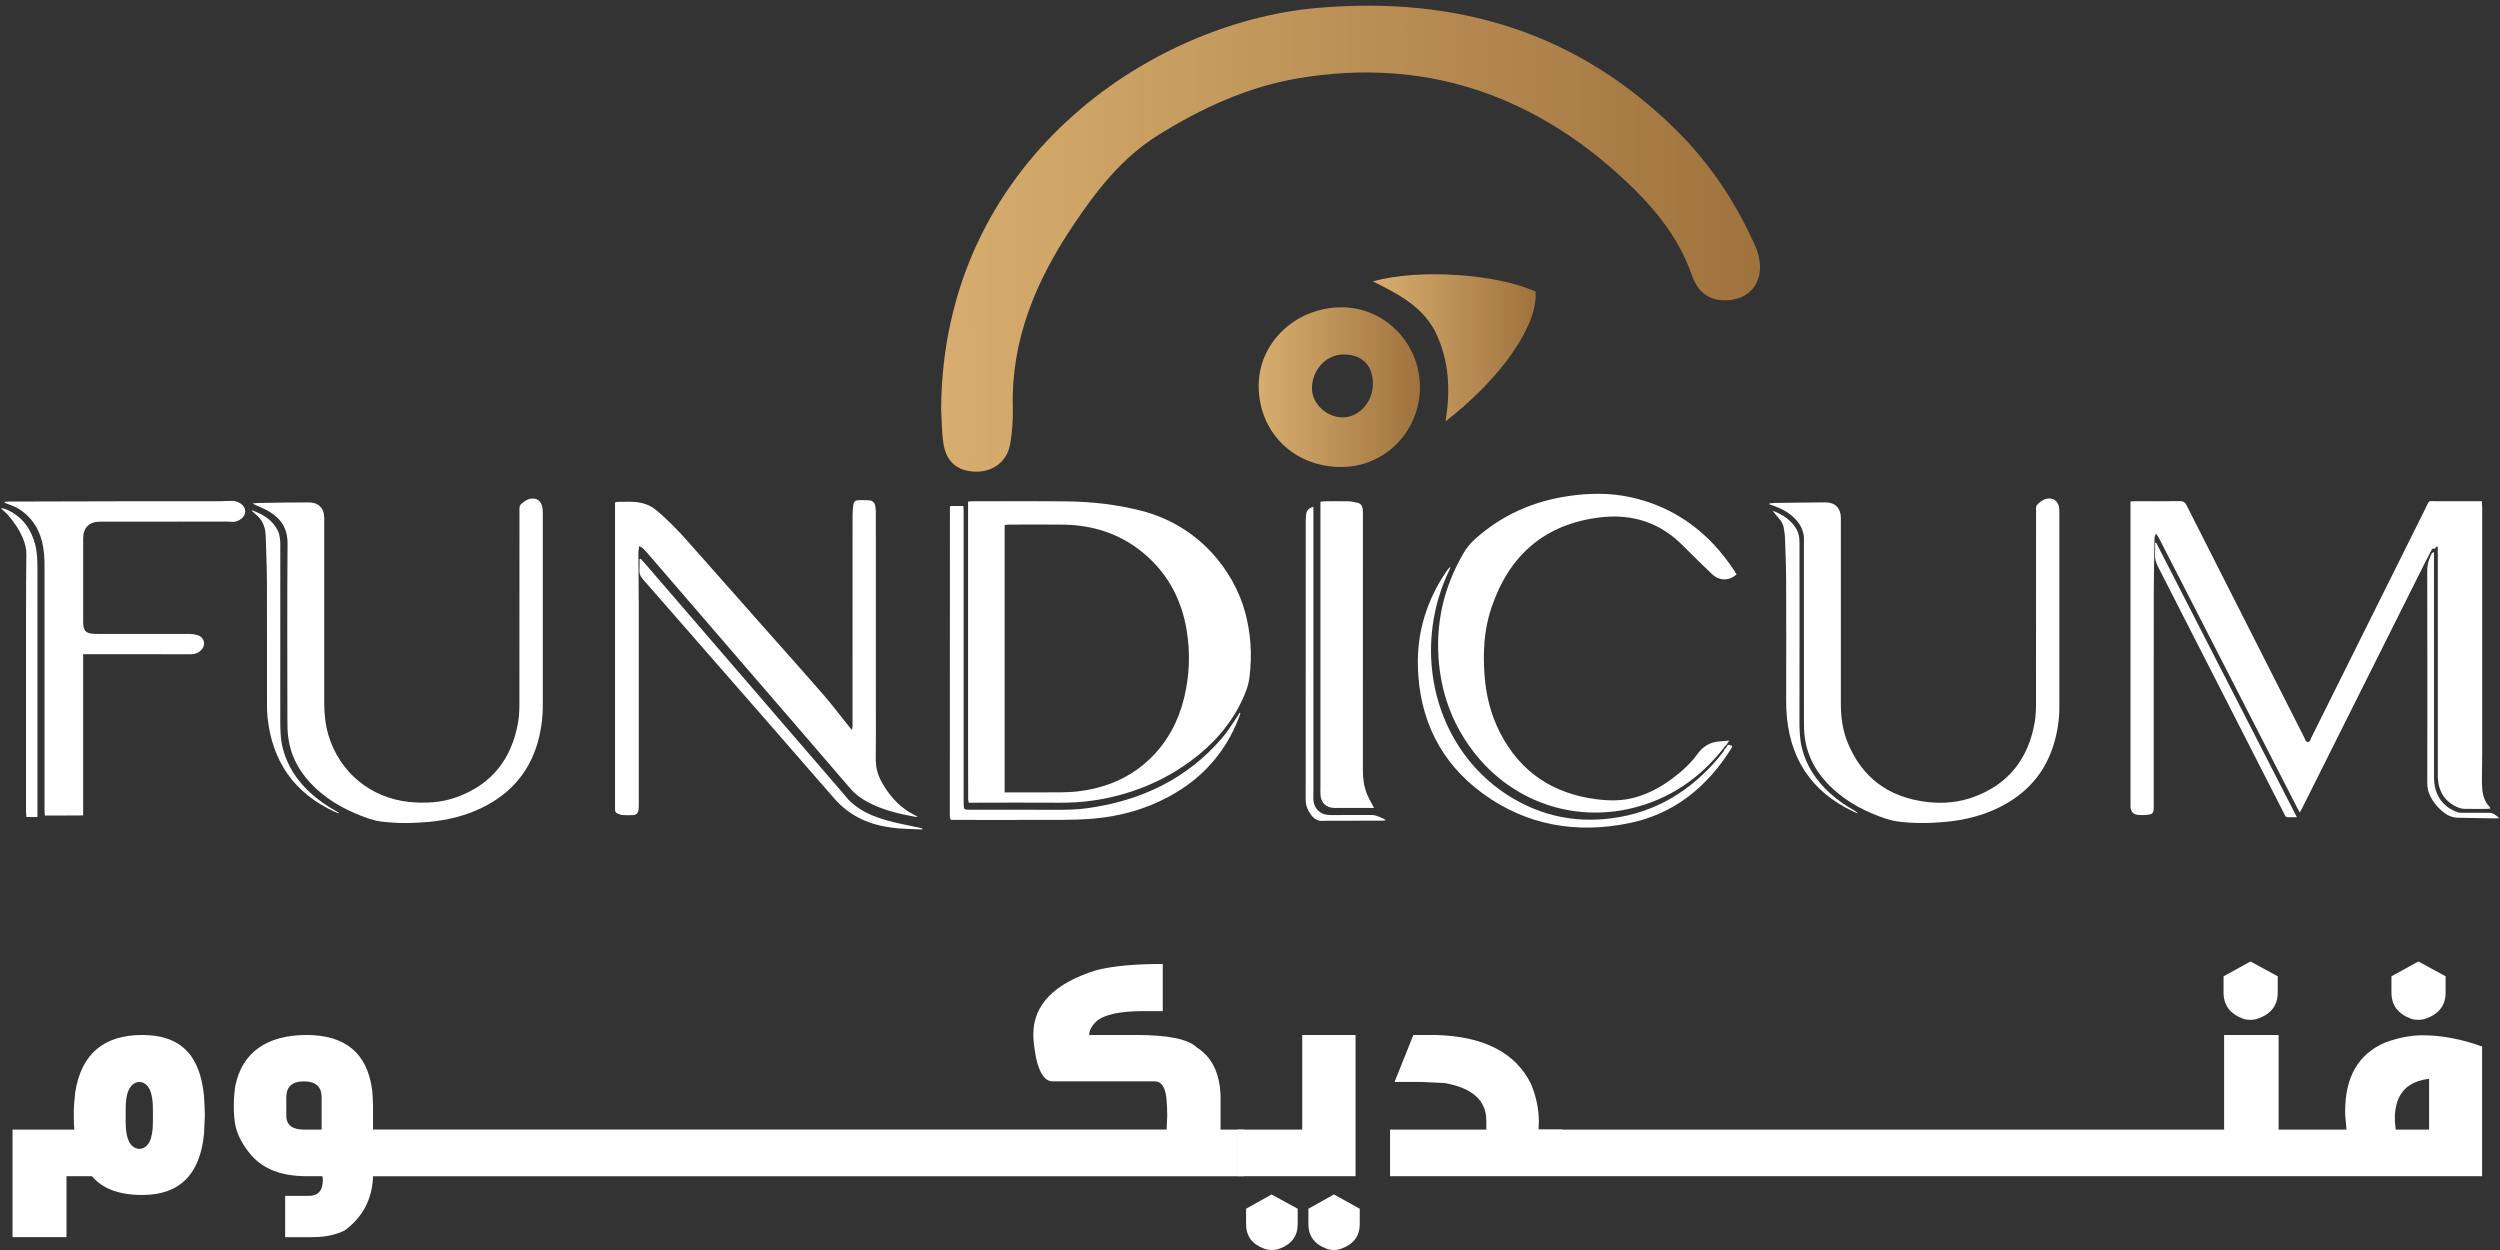
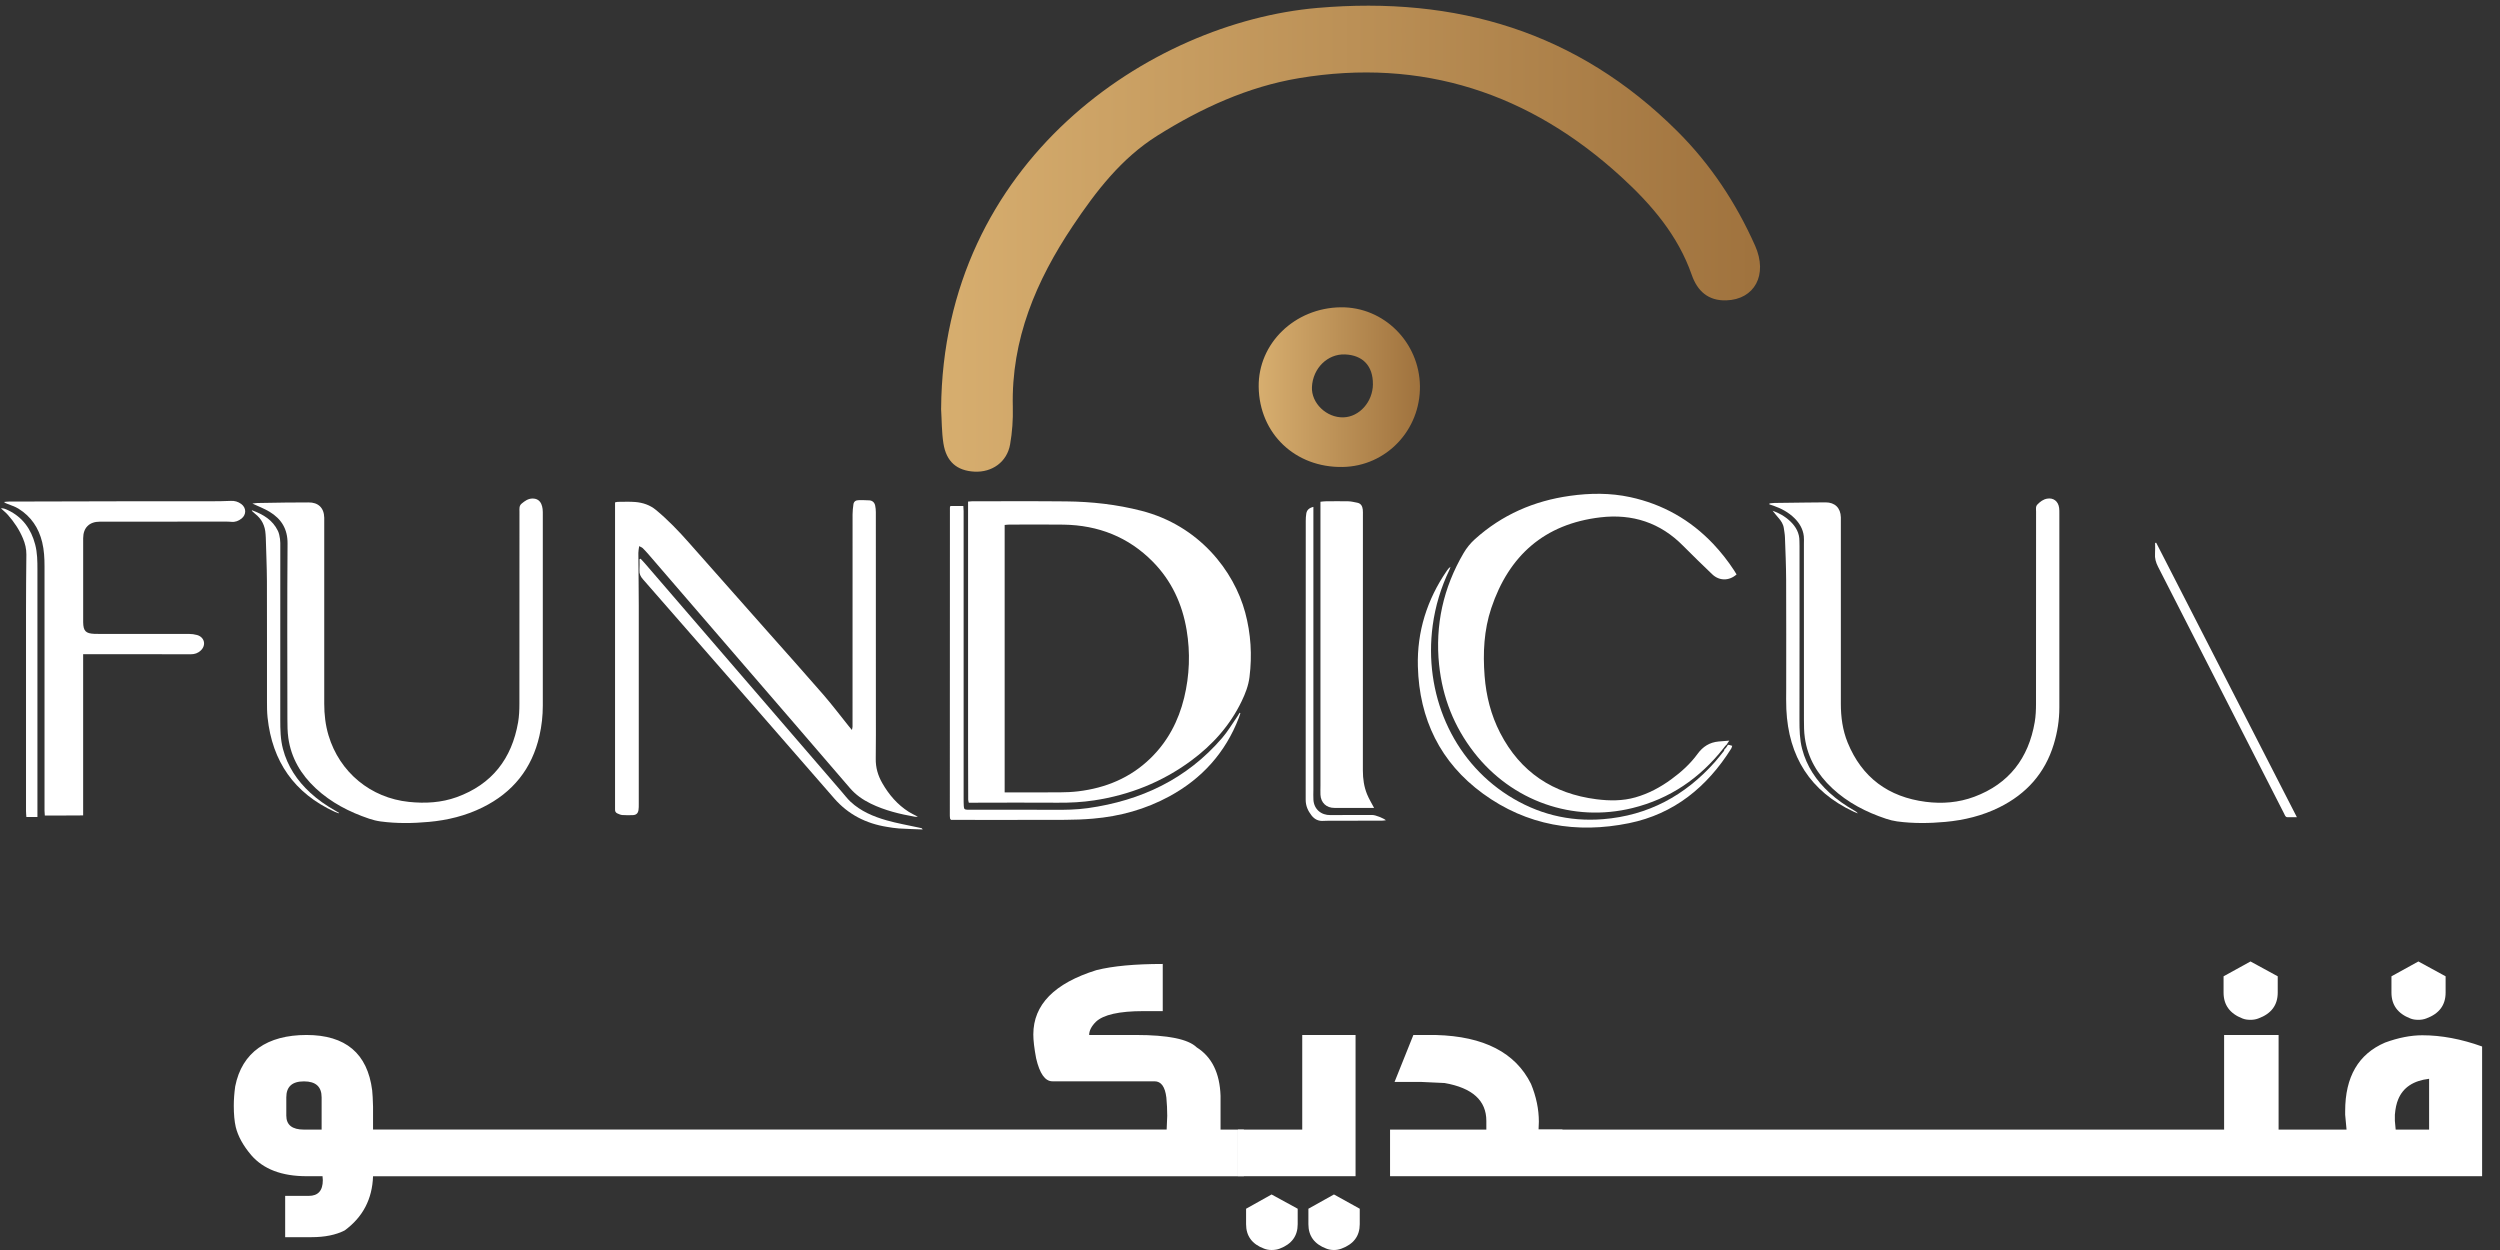
<svg xmlns="http://www.w3.org/2000/svg" width="354" height="177" viewBox="0 0 354 177" fill="none">
  <rect x="0" y="0" width="354" height="177" fill="#333333" stroke="none" />
-   <path d="M344.733 77.722C344.733 77.722 344.733 77.722 344.738 77.717C344.76 77.699 344.783 77.676 344.801 77.653C344.811 77.64 344.824 77.63 344.833 77.617C344.838 77.612 344.843 77.603 344.847 77.599C344.847 77.599 344.847 77.599 344.847 77.594C344.865 77.571 344.884 77.544 344.902 77.516C344.925 77.48 344.961 77.462 344.998 77.457C345.011 77.434 345.025 77.411 345.039 77.389C345.084 77.398 345.135 77.407 345.18 77.411C345.185 77.672 345.194 77.932 345.194 78.192C345.194 88.426 345.194 98.66 345.194 108.894C345.194 109.328 345.176 109.766 345.203 110.2C345.331 112.154 346.239 113.582 348.079 114.345C348.376 114.468 348.718 114.527 349.042 114.532C350.101 114.555 351.16 114.541 352.219 114.536C352.351 114.536 352.484 114.509 352.612 114.495C352.607 114.422 352.612 114.399 352.603 114.386C352.571 114.331 352.548 114.272 352.507 114.23C351.813 113.5 351.548 112.596 351.48 111.624C351.452 111.209 351.434 110.793 351.439 110.382C351.443 109.2 351.475 108.018 351.475 106.836C351.475 95.191 351.475 83.542 351.475 71.897C351.475 71.614 351.452 71.331 351.434 70.971H350.708C348.818 70.971 346.929 70.961 345.039 70.971C343.742 70.98 344.048 70.77 343.469 71.938C338.073 82.77 332.682 93.607 327.287 104.439C327.168 104.681 327.141 105.074 326.771 105.064C326.447 105.055 326.415 104.695 326.301 104.467C320.736 93.507 315.181 82.551 309.635 71.582C309.411 71.135 309.16 70.948 308.644 70.957C306.567 70.989 304.49 70.971 302.418 70.971C302.199 70.971 301.975 70.993 301.678 71.007C301.678 71.349 301.678 71.632 301.678 71.92C301.678 85.87 301.678 99.82 301.678 113.769C301.678 113.916 301.678 114.062 301.678 114.208C301.697 114.911 302.066 115.331 302.769 115.394C303.139 115.426 303.518 115.422 303.888 115.394C304.842 115.326 304.97 115.18 304.97 114.212C304.97 114.148 304.97 114.089 304.97 114.025C304.97 104.019 304.965 94.013 304.974 84.007C304.974 81.602 305.038 79.196 305.07 76.791C305.07 76.54 305.07 76.293 305.093 76.046C305.107 75.923 305.189 75.805 305.294 75.549C305.49 75.855 305.627 76.046 305.737 76.252C306.96 78.63 308.183 81.013 309.402 83.396C314.702 93.735 320.001 104.074 325.301 114.413C325.401 114.605 325.511 114.787 325.662 115.057C325.84 114.714 325.963 114.482 326.082 114.24C331.87 102.673 337.653 91.106 343.441 79.543C343.71 79.004 343.989 78.475 344.272 77.945C344.363 77.772 344.464 77.589 344.715 77.713L344.733 77.722Z" fill="white" />
-   <path d="M352.434 115.089C351.169 115.102 349.9 115.093 348.636 115.089C348.43 115.089 348.211 115.089 348.024 115.025C346.436 114.463 345.331 113.4 344.865 111.761C344.71 111.213 344.66 110.615 344.66 110.04C344.651 99.496 344.651 88.946 344.655 78.402C344.655 78.315 344.655 78.228 344.655 78.137C344.564 78.215 344.464 78.283 344.35 78.338C343.93 79.118 343.692 79.931 343.697 80.858C343.724 90.864 343.715 100.869 343.706 110.875C343.706 111.514 343.816 112.108 344.103 112.678C344.605 113.683 345.308 114.523 346.217 115.171C346.746 115.55 347.358 115.778 348.015 115.792C349.823 115.833 351.626 115.86 353.433 115.887C353.584 115.887 353.739 115.855 353.89 115.837C353.447 115.449 353.041 115.079 352.438 115.084L352.434 115.089Z" fill="white" />
  <path d="M137.079 71.025C137.33 71.002 137.49 70.98 137.65 70.98C142.091 70.98 146.533 70.952 150.974 70.998C154.576 71.034 158.136 71.427 161.637 72.331C169.753 74.417 174.724 80.794 176.322 86.737C177.13 89.745 177.312 92.79 176.929 95.871C176.778 97.085 176.345 98.199 175.82 99.29C174.163 102.732 171.689 105.489 168.63 107.739C164.54 110.748 159.957 112.569 154.945 113.331C153.238 113.591 151.526 113.678 149.796 113.664C145.811 113.632 141.826 113.66 137.841 113.664C137.636 113.664 137.426 113.664 137.184 113.664C137.152 113.514 137.097 113.377 137.097 113.244C137.088 110.88 137.079 108.515 137.079 106.151C137.079 94.734 137.079 83.318 137.079 71.902C137.079 71.619 137.079 71.336 137.079 71.025ZM142.255 112.199C142.589 112.199 142.831 112.199 143.077 112.199C145.423 112.199 147.765 112.213 150.111 112.195C150.96 112.19 151.814 112.154 152.658 112.053C156.561 111.583 160.04 110.154 162.893 107.388C165.344 105.01 166.873 102.097 167.676 98.802C168.443 95.638 168.562 92.434 168.028 89.22C167.412 85.523 165.896 82.241 163.249 79.548C159.779 76.024 155.502 74.367 150.6 74.289C148.025 74.248 145.455 74.28 142.881 74.284C142.684 74.284 142.484 74.317 142.26 74.335V112.199H142.255Z" fill="white" />
  <path d="M90.505 77.334C90.455 77.736 90.391 78.014 90.391 78.292C90.405 80.762 90.45 83.231 90.45 85.701C90.46 95.086 90.45 104.466 90.45 113.852C90.45 114.144 90.455 114.436 90.409 114.719C90.332 115.184 90.072 115.404 89.606 115.422C89.108 115.436 88.606 115.445 88.113 115.408C87.876 115.39 87.638 115.28 87.415 115.18C87.187 115.079 87.077 114.888 87.091 114.628C87.1 114.463 87.091 114.294 87.091 114.13C87.091 100.075 87.091 86.02 87.091 71.966V71.139C87.255 71.108 87.369 71.062 87.483 71.062C88.314 71.062 89.149 71.016 89.971 71.085C91.039 71.176 92.039 71.509 92.883 72.208C94.582 73.614 96.102 75.202 97.562 76.855C101.255 81.04 104.962 85.217 108.664 89.398C111.307 92.384 113.968 95.346 116.579 98.359C117.83 99.801 118.98 101.326 120.176 102.814C120.304 102.974 120.436 103.129 120.632 103.366C120.673 103.152 120.715 103.029 120.719 102.901C120.733 102.714 120.719 102.526 120.719 102.339C120.719 92.498 120.719 82.661 120.724 72.819C120.724 72.344 120.783 71.87 120.847 71.4C120.902 71.012 121.185 70.834 121.554 70.824C122.075 70.811 122.595 70.824 123.111 70.852C123.531 70.879 123.832 71.153 123.924 71.587C123.987 71.888 124.019 72.203 124.019 72.513C124.024 81.917 124.024 91.32 124.024 100.723C124.024 102.965 124.038 105.206 124.006 107.447C123.987 108.689 124.316 109.816 124.928 110.885C125.873 112.532 127.073 113.938 128.689 114.961C129.068 115.203 129.488 115.385 129.967 115.641C129.798 115.65 129.693 115.673 129.597 115.659C127.425 115.28 125.293 114.765 123.298 113.792C122.166 113.24 121.166 112.546 120.336 111.574C115.077 105.443 109.796 99.336 104.523 93.224C100.296 88.317 96.07 83.409 91.838 78.507C91.569 78.192 91.286 77.891 90.994 77.599C90.902 77.507 90.756 77.466 90.505 77.334Z" fill="white" />
  <path d="M203.783 94.168C204.258 98.756 205.892 102.901 208.727 106.548C214.086 113.445 222.722 116.495 231.149 114.422C236.439 113.121 240.703 110.204 244.063 105.932C244.177 105.786 244.282 105.626 244.419 105.498C244.446 105.471 244.469 105.457 244.496 105.443C244.606 105.247 244.734 105.06 244.866 104.873C244.364 104.905 243.862 104.946 243.355 104.996C242.081 105.115 241.127 105.713 240.365 106.763C239.347 108.164 238.06 109.319 236.663 110.341C235.111 111.478 233.436 112.377 231.573 112.907C229.761 113.423 227.917 113.409 226.073 113.176C219.911 112.391 215.291 109.346 212.42 103.777C211.119 101.248 210.439 98.546 210.22 95.721C209.969 92.461 210.124 89.23 211.165 86.112C213.657 78.662 218.696 74.193 226.607 73.257C231.144 72.723 235.102 74.001 238.348 77.306C239.685 78.667 241.073 79.986 242.442 81.31C243.433 82.268 244.825 82.287 245.898 81.342C245.788 81.159 245.678 80.967 245.555 80.78C244.679 79.438 243.693 78.183 242.593 77.019C239.356 73.604 235.435 71.391 230.843 70.395C228.013 69.784 225.146 69.811 222.293 70.213C217.208 70.925 212.685 72.888 208.846 76.348C208.207 76.923 207.677 77.58 207.243 78.32C204.372 83.222 203.195 88.499 203.779 94.155L203.783 94.168Z" fill="white" />
  <path d="M244.117 106.201C244.131 106.224 244.14 106.251 244.154 106.279C243.734 106.795 243.314 107.356 242.848 107.881C238.617 112.656 233.363 115.49 226.972 115.997C222.147 116.38 217.656 115.244 213.566 112.642C205.6 107.575 201.579 98.144 202.87 88.563C203.245 85.806 204.039 83.177 205.249 80.671C205.308 80.543 205.344 80.406 205.39 80.269C205.148 80.429 204.998 80.625 204.861 80.83C202.072 84.916 200.638 89.426 200.771 94.374C200.971 101.828 203.943 107.968 209.987 112.377C216.19 116.896 223.229 118.079 230.67 116.563C237.047 115.262 241.721 111.441 245.144 105.996C245.204 105.9 245.227 105.772 245.281 105.608C245.053 105.553 244.866 105.462 244.679 105.466C244.524 105.736 244.345 105.982 244.122 106.197L244.117 106.201Z" fill="white" />
  <path d="M250.554 71.285C250.795 71.263 251.037 71.222 251.284 71.217C252.735 71.194 254.187 71.176 255.643 71.162C256.597 71.153 257.551 71.135 258.505 71.135C259.824 71.135 260.628 71.92 260.664 73.248C260.669 73.477 260.664 73.705 260.664 73.933C260.664 82.506 260.664 91.078 260.664 99.651C260.664 101.536 260.911 103.385 261.623 105.138C263.65 110.109 267.402 112.856 272.679 113.537C275.011 113.838 277.335 113.651 279.553 112.825C284.474 110.99 287.24 107.365 288.117 102.253C288.263 101.399 288.299 100.518 288.299 99.651C288.313 90.581 288.308 81.51 288.308 72.44C288.308 72.098 288.217 71.724 288.5 71.432C288.884 71.039 289.313 70.71 289.865 70.61C290.76 70.45 291.444 70.971 291.572 71.906C291.609 72.171 291.604 72.445 291.604 72.714C291.604 81.867 291.604 91.019 291.604 100.176C291.604 101.951 291.33 103.691 290.814 105.389C289.564 109.497 286.934 112.418 283.118 114.313C280.708 115.509 278.138 116.134 275.468 116.38C273.19 116.59 270.908 116.618 268.634 116.312C268.105 116.239 267.575 116.107 267.069 115.938C264.243 114.997 261.637 113.66 259.441 111.61C257.359 109.666 255.972 107.329 255.566 104.48C255.442 103.622 255.438 102.741 255.438 101.874C255.429 93.57 255.438 85.267 255.433 76.969C255.433 76.617 255.461 76.261 255.419 75.914C255.301 74.905 254.808 74.075 254.096 73.372C253.251 72.536 252.233 71.998 251.124 71.61C250.932 71.541 250.736 71.482 250.54 71.418C250.544 71.377 250.554 71.336 250.558 71.295L250.554 71.285Z" fill="white" />
  <path d="M35.737 71.304C36.016 71.272 36.235 71.231 36.454 71.226C37.782 71.199 39.111 71.176 40.439 71.162C41.516 71.148 42.598 71.162 43.675 71.144C45.059 71.121 45.885 71.906 45.912 73.303C45.917 73.531 45.912 73.76 45.912 73.988C45.912 82.537 45.912 91.092 45.912 99.642C45.912 101.166 46.081 102.663 46.519 104.129C48.085 109.355 52.481 112.989 57.913 113.55C60.214 113.788 62.487 113.664 64.673 112.875C69.662 111.067 72.47 107.434 73.365 102.271C73.51 101.417 73.547 100.536 73.547 99.669C73.561 90.599 73.556 81.529 73.556 72.459C73.556 72.052 73.483 71.628 73.867 71.308C74.319 70.934 74.779 70.596 75.409 70.592C75.994 70.592 76.409 70.843 76.647 71.363C76.747 71.587 76.802 71.833 76.834 72.08C76.87 72.367 76.861 72.659 76.861 72.952C76.861 81.94 76.861 90.927 76.861 99.915C76.861 101.353 76.706 102.773 76.386 104.174C75.327 108.853 72.611 112.222 68.325 114.335C65.928 115.518 63.381 116.139 60.734 116.38C58.456 116.59 56.174 116.622 53.901 116.317C53.353 116.243 52.8 116.107 52.275 115.929C49.477 114.984 46.885 113.655 44.707 111.624C42.626 109.684 41.229 107.347 40.827 104.498C40.704 103.622 40.695 102.718 40.695 101.828C40.686 93.548 40.654 85.263 40.718 76.982C40.736 74.905 39.846 73.49 38.18 72.472C37.445 72.025 36.618 71.719 35.747 71.308L35.737 71.304Z" fill="white" />
  <path d="M11.773 92.635V115.463C9.928 115.486 8.162 115.472 6.345 115.477C6.327 115.203 6.304 115.002 6.304 114.801C6.304 103.261 6.295 91.717 6.304 80.178C6.304 79.032 6.245 77.895 5.975 76.781C5.487 74.755 4.401 73.134 2.62 72.03C2.136 71.728 1.566 71.559 1.032 71.34C0.881 71.276 0.726 71.24 0.571 71.08C0.799 71.057 1.027 71.021 1.26 71.021C6.925 71.002 12.59 70.989 18.255 70.98C22.135 70.975 26.019 70.98 29.899 70.98C30.835 70.98 31.766 70.966 32.697 70.925C33.245 70.897 33.724 71.044 34.154 71.359C34.893 71.897 34.911 72.87 34.199 73.431C33.779 73.76 33.309 73.951 32.757 73.892C32.487 73.865 32.218 73.86 31.949 73.86C26.015 73.86 20.076 73.86 14.142 73.869C12.64 73.869 11.782 74.723 11.777 76.215C11.773 80.136 11.777 84.062 11.777 87.983C11.777 88.024 11.777 88.065 11.777 88.106C11.796 89.348 12.133 89.7 13.357 89.754C13.603 89.763 13.854 89.763 14.105 89.763C18.319 89.763 22.532 89.754 26.745 89.763C27.133 89.763 27.535 89.814 27.909 89.919C28.968 90.225 29.228 91.361 28.425 92.114C28.028 92.489 27.562 92.648 27.01 92.644C24.376 92.63 21.737 92.639 19.104 92.635C16.926 92.635 14.744 92.635 12.567 92.635C12.343 92.635 12.12 92.635 11.773 92.635Z" fill="white" />
  <path d="M194.567 114.399C193.412 114.399 192.276 114.399 191.134 114.399C190.409 114.399 189.683 114.399 188.957 114.399C187.825 114.408 187.031 113.669 186.976 112.532C186.958 112.117 186.976 111.702 186.976 111.286C186.976 98.112 186.976 84.934 186.976 71.76C186.976 71.537 186.976 71.313 186.976 71.048C187.259 71.021 187.483 70.984 187.706 70.984C188.784 70.975 189.865 70.961 190.943 70.984C191.354 70.993 191.76 71.108 192.166 71.18C192.709 71.276 192.91 71.664 192.97 72.153C193.001 72.418 192.988 72.691 192.988 72.961C192.988 85.016 192.988 97.072 192.983 109.123C192.983 110.282 193.143 111.4 193.577 112.468C193.837 113.112 194.211 113.71 194.567 114.395V114.399Z" fill="white" />
  <path d="M175.642 100.993C175.569 101.207 175.5 101.422 175.423 101.632C173.524 106.566 170.21 110.25 165.581 112.765C162.212 114.596 158.588 115.595 154.781 115.919C153.457 116.034 152.129 116.084 150.801 116.088C145.652 116.107 140.507 116.097 135.358 116.097C135.112 116.097 134.865 116.097 134.673 116.097C134.605 116.024 134.591 116.011 134.578 115.997C134.564 115.983 134.546 115.965 134.541 115.947C134.523 115.805 134.495 115.659 134.495 115.518C134.495 100.97 134.5 86.422 134.509 71.87C134.509 71.811 134.546 71.751 134.578 71.646H136.408C136.422 71.888 136.449 72.125 136.449 72.367C136.449 76.581 136.449 80.794 136.449 85.007C136.449 94.347 136.449 103.686 136.449 113.025C136.449 113.4 136.449 113.769 136.472 114.144C136.499 114.573 136.581 114.637 137.001 114.66C137.147 114.669 137.294 114.66 137.435 114.66C141.338 114.66 145.241 114.641 149.139 114.669C150.782 114.682 152.416 114.66 154.046 114.431C161.564 113.372 168.051 110.319 173.063 104.485C173.857 103.563 174.482 102.495 175.181 101.495C175.309 101.312 175.418 101.116 175.537 100.924C175.569 100.947 175.601 100.97 175.633 100.997L175.642 100.993Z" fill="white" />
  <path d="M90.701 79.105C90.907 79.329 91.121 79.543 91.317 79.776C100.611 90.558 109.905 101.344 119.199 112.126C119.605 112.596 119.984 113.098 120.436 113.523C121.883 114.874 123.668 115.623 125.53 116.157C127 116.577 128.52 116.837 130.017 117.166C130.177 117.202 130.341 117.23 130.501 117.271C130.533 117.28 130.551 117.325 130.652 117.453C129.483 117.408 128.392 117.38 127.301 117.312C126.722 117.275 126.146 117.175 125.576 117.083C122.627 116.609 120.112 115.331 118.131 113.062C114.789 109.228 111.453 105.393 108.111 101.563C102.424 95.04 96.731 88.522 91.03 82.013C90.692 81.629 90.51 81.25 90.546 80.734C90.583 80.223 90.555 79.703 90.555 79.187L90.706 79.114L90.701 79.105Z" fill="white" />
  <path d="M47.953 115.162C47.766 115.093 47.574 115.034 47.396 114.952C41.667 112.318 38.545 107.826 37.887 101.591C37.805 100.828 37.805 100.057 37.805 99.29C37.801 93.625 37.814 87.956 37.796 82.291C37.787 80.237 37.691 78.183 37.636 76.129C37.632 75.964 37.614 75.795 37.604 75.631C37.536 74.444 37.061 73.477 36.112 72.746C35.966 72.632 35.833 72.5 35.696 72.372C35.683 72.358 35.683 72.335 35.655 72.244C37.253 72.828 38.613 73.623 39.357 75.184C39.522 75.531 39.59 75.932 39.649 76.32C39.704 76.686 39.691 77.064 39.691 77.439C39.691 85.596 39.7 93.753 39.686 101.91C39.686 103.307 39.709 104.69 40.065 106.046C40.713 108.511 42.069 110.533 43.927 112.249C44.999 113.24 46.2 114.057 47.464 114.783C47.642 114.883 47.816 114.988 47.994 115.093C47.985 115.116 47.975 115.143 47.966 115.166L47.953 115.162Z" fill="white" />
  <path d="M250.996 72.317C251.832 72.605 252.74 73.093 253.502 73.819C254.297 74.581 254.808 75.476 254.799 76.617C254.799 76.845 254.812 77.074 254.812 77.302C254.812 85.523 254.822 93.739 254.803 101.96C254.803 103.334 254.831 104.699 255.178 106.037C255.821 108.502 257.177 110.528 259.035 112.24C260.108 113.231 261.304 114.048 262.568 114.774C262.746 114.874 262.924 114.979 263.065 115.18C262.869 115.098 262.664 115.025 262.472 114.933C256.319 112.049 253.251 107.137 252.945 100.422C252.9 99.468 252.927 98.514 252.927 97.56C252.927 92.411 252.941 87.267 252.918 82.118C252.909 80.105 252.822 78.091 252.749 76.083C252.736 75.649 252.649 75.22 252.589 74.787C252.507 74.207 252.201 73.751 251.823 73.321C251.508 72.965 251.215 72.587 251.001 72.322L250.996 72.317Z" fill="white" />
  <path d="M5.3 115.687H3.734C3.716 115.39 3.684 115.112 3.684 114.828C3.684 107.959 3.684 101.089 3.684 94.219C3.684 91.644 3.679 89.07 3.684 86.5C3.693 83.843 3.698 81.186 3.734 78.53C3.743 77.722 3.561 76.973 3.25 76.238C2.73 75.001 1.995 73.901 1.109 72.901C0.826 72.577 0.479 72.308 0.123 71.975C0.525 71.947 0.836 72.103 1.137 72.244C3.209 73.235 4.41 74.924 4.98 77.101C5.291 78.279 5.3 79.479 5.3 80.684C5.3 92.119 5.3 103.554 5.3 114.993C5.3 115.198 5.3 115.404 5.3 115.691V115.687Z" fill="white" />
  <path d="M305.317 76.85C311.935 89.759 318.55 102.673 325.237 115.714C324.698 115.714 324.297 115.723 323.89 115.714C323.607 115.705 323.548 115.44 323.448 115.244C322.745 113.879 322.051 112.51 321.353 111.14C316.099 100.842 310.849 90.544 305.581 80.255C305.266 79.639 305.098 79.046 305.152 78.361C305.189 77.868 305.161 77.37 305.161 76.877C305.216 76.868 305.266 76.859 305.321 76.855L305.317 76.85Z" fill="white" />
  <path d="M185.976 71.778V72.536C185.976 85.637 185.976 98.733 185.976 111.834C185.976 112.313 185.949 112.788 185.981 113.267C186.072 114.587 187.067 115.436 188.391 115.417C190.381 115.39 192.376 115.408 194.371 115.408C194.759 115.408 195.905 115.851 196.243 116.148C196.005 116.175 195.836 116.207 195.667 116.207C193.157 116.212 190.646 116.216 188.136 116.216C187.907 116.216 187.679 116.216 187.451 116.234C186.725 116.303 186.154 116.034 185.712 115.467C185.2 114.815 184.885 114.107 184.885 113.244C184.895 100.084 184.895 86.924 184.895 73.76C184.895 73.408 184.913 73.052 184.972 72.705C185.059 72.212 185.374 71.92 185.976 71.774V71.778Z" fill="white" />
  <path d="M133.263 57.87C133.509 22.863 162.797 3.175 186.556 1.121C206.207 -0.577 223.348 4.472 237.508 18.581C242.227 23.283 245.82 28.733 248.513 34.768C250.371 38.926 248.435 42.414 244.432 42.532C241.876 42.605 240.347 41.209 239.553 38.926C237.599 33.321 233.851 28.966 229.601 25.072C216.619 13.181 201.391 8.151 183.913 11.072C176.715 12.277 170.077 15.322 163.883 19.207C158.784 22.406 155.201 27.076 151.914 31.983C146.72 39.739 143.173 48.056 143.415 57.637C143.46 59.404 143.333 61.207 143.027 62.946C142.589 65.415 140.48 66.912 137.983 66.785C135.495 66.657 133.989 65.374 133.587 62.777C133.336 61.166 133.359 59.513 133.258 57.879L133.263 57.87Z" fill="url(#paint0_linear_5112_8432)" />
  <path d="M201.063 54.67C201.14 60.914 196.283 66.009 190.144 66.123C183.406 66.246 178.321 61.403 178.23 54.779C178.143 48.631 183.329 43.6 189.838 43.514C195.932 43.432 200.985 48.457 201.063 54.675V54.67ZM194.403 54.405C194.43 51.835 192.988 50.292 190.468 50.187C187.989 50.082 185.894 52.141 185.771 54.807C185.666 57.085 187.839 59.171 190.24 59.098C192.495 59.025 194.385 56.902 194.407 54.405H194.403Z" fill="url(#paint1_linear_5112_8432)" />
-   <path d="M204.692 59.659C205.431 55.062 205.13 51.187 203.482 47.49C201.807 43.724 198.388 41.797 194.403 39.844C200.985 37.986 212.082 38.821 217.432 41.295C217.838 45.878 212.703 53.488 204.692 59.659Z" fill="url(#paint2_linear_5112_8432)" />
-   <path d="M9.408 175.174H1.776V159.951H10.522C10.467 159.471 10.444 158.746 10.444 157.764C10.444 156.943 10.508 155.925 10.645 154.701C11.494 149.269 14.662 146.553 20.144 146.553C25.627 146.553 28.334 149.443 28.89 155.217C28.945 156.094 28.982 156.979 29.009 157.883C28.982 158.782 28.941 159.672 28.89 160.544C28.334 166.323 25.417 169.208 20.144 169.208C16.858 169.208 14.484 168.318 13.028 166.547H9.413V175.174H9.408ZM21.651 157.011C21.651 154.574 21.016 153.3 19.743 153.195C18.446 153.3 17.794 154.574 17.794 157.011V158.878C17.794 161.316 18.442 162.589 19.743 162.694C21.016 162.589 21.651 161.316 21.651 158.878V157.011Z" fill="white" />
  <path d="M172.83 159.951V155.181C172.725 151.949 171.597 149.657 169.452 148.306C168.256 147.138 165.394 146.553 160.861 146.553H154.224C154.224 145.946 154.544 145.321 155.178 144.686C156.237 143.682 158.478 143.175 161.897 143.175H164.645V136.497C160.72 136.497 157.593 136.785 155.26 137.369C149.299 139.227 146.318 142.262 146.318 146.476C146.318 147.32 146.45 148.448 146.715 149.854C147.217 152.026 147.989 153.113 149.02 153.113H163.486C164.417 153.113 164.974 153.88 165.157 155.418C165.239 156.29 165.28 157.153 165.28 158.002L165.198 159.946H52.823V156.692C52.796 155.655 52.755 154.888 52.7 154.386C52.034 149.164 48.934 146.553 43.397 146.553C37.86 146.553 34.258 148.982 33.304 153.834C33.172 154.788 33.104 155.701 33.104 156.573C33.104 157.764 33.195 158.778 33.382 159.59C33.702 160.891 34.427 162.215 35.573 163.566C37.289 165.556 39.905 166.551 43.402 166.551H45.67L45.711 167.108C45.711 168.596 45.045 169.336 43.721 169.336H40.38V175.183H44.118C45.999 175.183 47.565 174.864 48.806 174.229C51.381 172.344 52.714 169.788 52.823 166.556H175.295V159.955H172.83V159.951ZM45.542 159.951H43.041C41.37 159.951 40.54 159.293 40.54 157.97V155.386C40.54 153.871 41.37 153.122 43.041 153.122C44.712 153.122 45.542 153.875 45.542 155.386V159.955V159.951Z" fill="white" />
-   <path d="M175.29 159.951V166.551H176.13V159.951H175.29Z" fill="white" />
+   <path d="M175.29 159.951V166.551H176.13V159.951Z" fill="white" />
  <path d="M188.889 169.135L185.269 171.157V173.348C185.269 175.014 186.118 176.169 187.811 176.804C188.131 176.932 188.487 177 188.889 177C189.258 177 189.619 176.932 189.957 176.804C191.678 176.169 192.54 175.01 192.54 173.348V171.157L188.889 169.135ZM180.06 169.135L176.445 171.157V173.348C176.445 175.014 177.29 176.169 178.988 176.804C179.307 176.932 179.663 177 180.056 177C180.508 177 180.896 176.932 181.211 176.804C182.904 176.169 183.753 175.01 183.753 173.348V171.157L180.051 169.135H180.06ZM184.397 146.553V159.951H175.29V166.551H191.947V146.553H184.397Z" fill="white" />
  <path d="M343.003 146.594C341.36 146.594 339.598 146.941 337.717 147.631C333.951 149.251 332.075 152.483 332.075 157.331V157.846L332.271 159.951H322.649V146.553H314.934V159.951H221.239V159.91H217.861L217.902 158.842C217.902 157.066 217.532 155.276 216.788 153.478C214.593 149.05 210.11 146.74 203.35 146.558H200.132L197.47 153.2H201.204L204.546 153.355C208.494 154.044 210.466 155.833 210.466 158.718V159.951H196.831V166.551H351.466V148.183C348.522 147.124 345.701 146.594 342.994 146.594H343.003ZM343.957 159.951H339.228L339.114 158.718V157.846C339.187 156.943 339.351 156.217 339.589 155.66C340.278 153.989 341.734 153.021 343.962 152.757V159.951H343.957Z" fill="white" />
  <path d="M318.673 136.141L314.857 138.245V140.551C314.857 142.304 315.747 143.522 317.523 144.212C317.842 144.344 318.221 144.408 318.673 144.408C319.07 144.408 319.44 144.344 319.787 144.212C321.613 143.545 322.526 142.326 322.526 140.551V138.245L318.668 136.141H318.673Z" fill="white" />
  <path d="M342.446 136.141L338.63 138.245V140.551C338.63 142.304 339.52 143.522 341.296 144.212C341.615 144.344 341.994 144.408 342.446 144.408C342.843 144.408 343.213 144.344 343.56 144.212C345.386 143.545 346.299 142.326 346.299 140.551V138.245L342.441 136.141H342.446Z" fill="white" />
  <defs>
    <linearGradient id="paint0_linear_5112_8432" x1="133.263" y1="33.795" x2="249.23" y2="33.795" gradientUnits="userSpaceOnUse">
      <stop stop-color="#D7AE6F" />
      <stop offset="0.99" stop-color="#A0733E" />
    </linearGradient>
    <linearGradient id="paint1_linear_5112_8432" x1="178.225" y1="54.816" x2="201.063" y2="54.816" gradientUnits="userSpaceOnUse">
      <stop stop-color="#D7AE6F" />
      <stop offset="0.99" stop-color="#A0733E" />
    </linearGradient>
    <linearGradient id="paint2_linear_5112_8432" x1="194.403" y1="49.247" x2="217.455" y2="49.247" gradientUnits="userSpaceOnUse">
      <stop stop-color="#D7AE6F" />
      <stop offset="0.99" stop-color="#A0733E" />
    </linearGradient>
  </defs>
</svg>